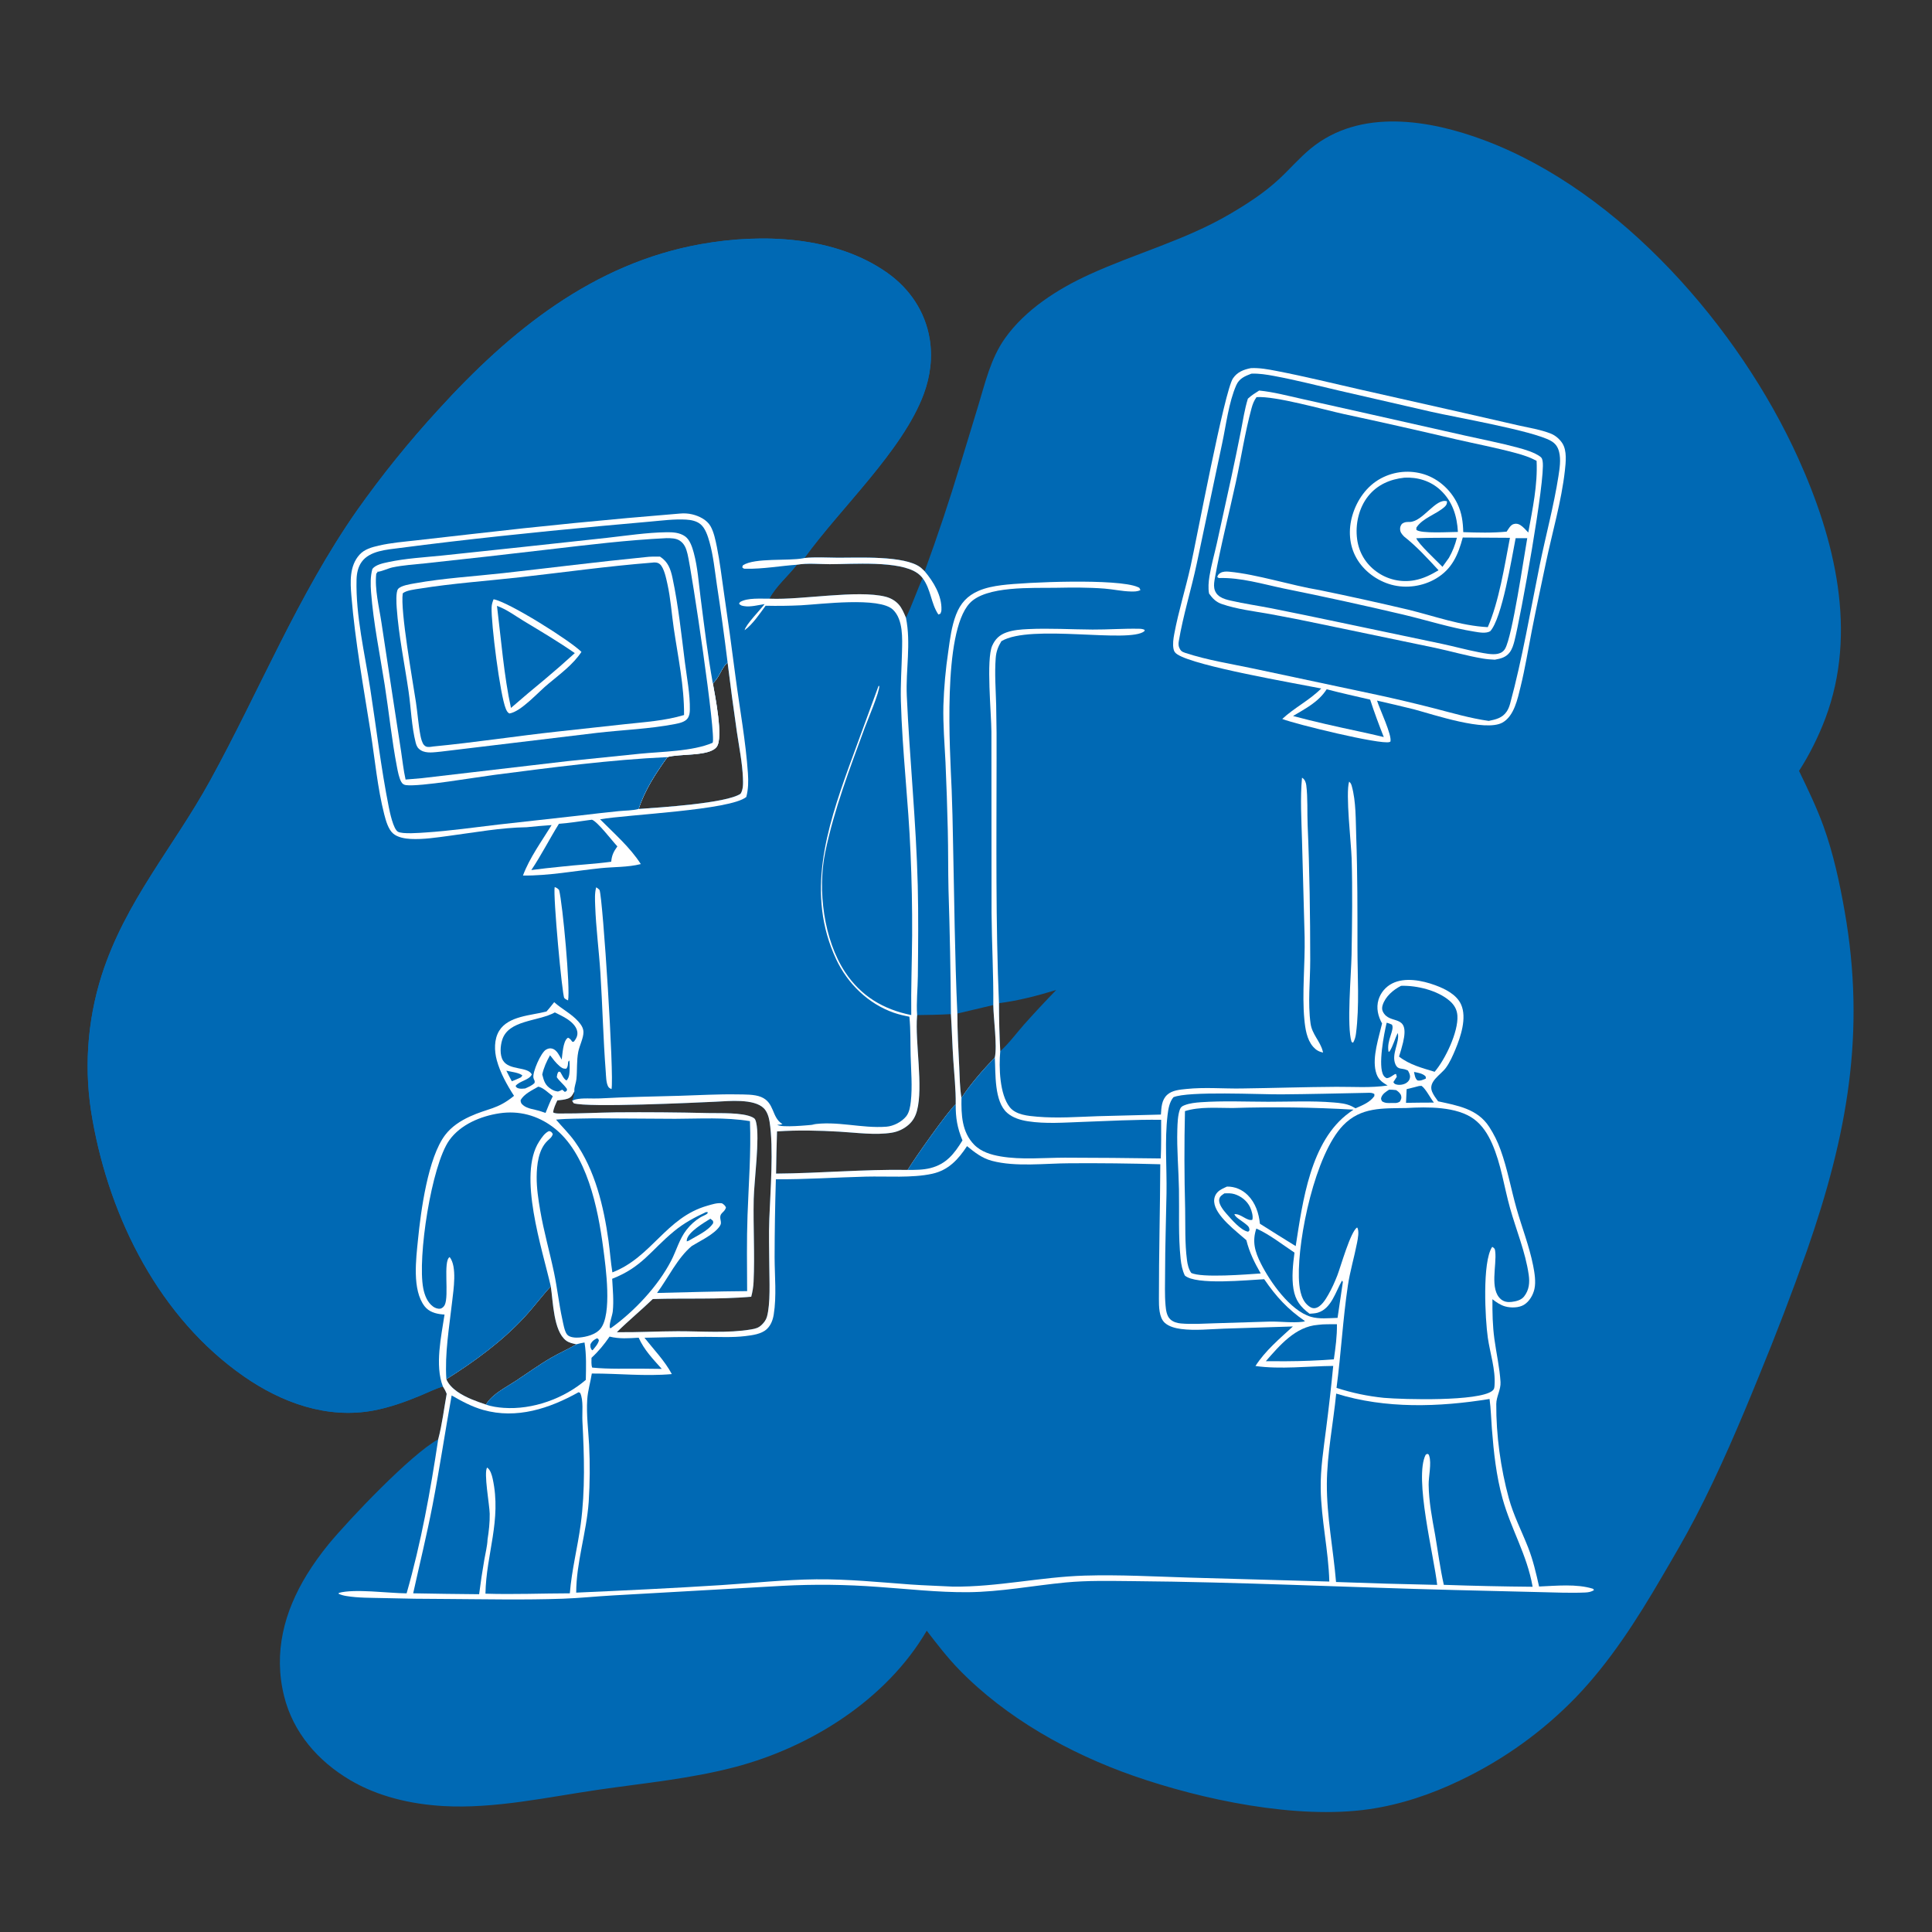
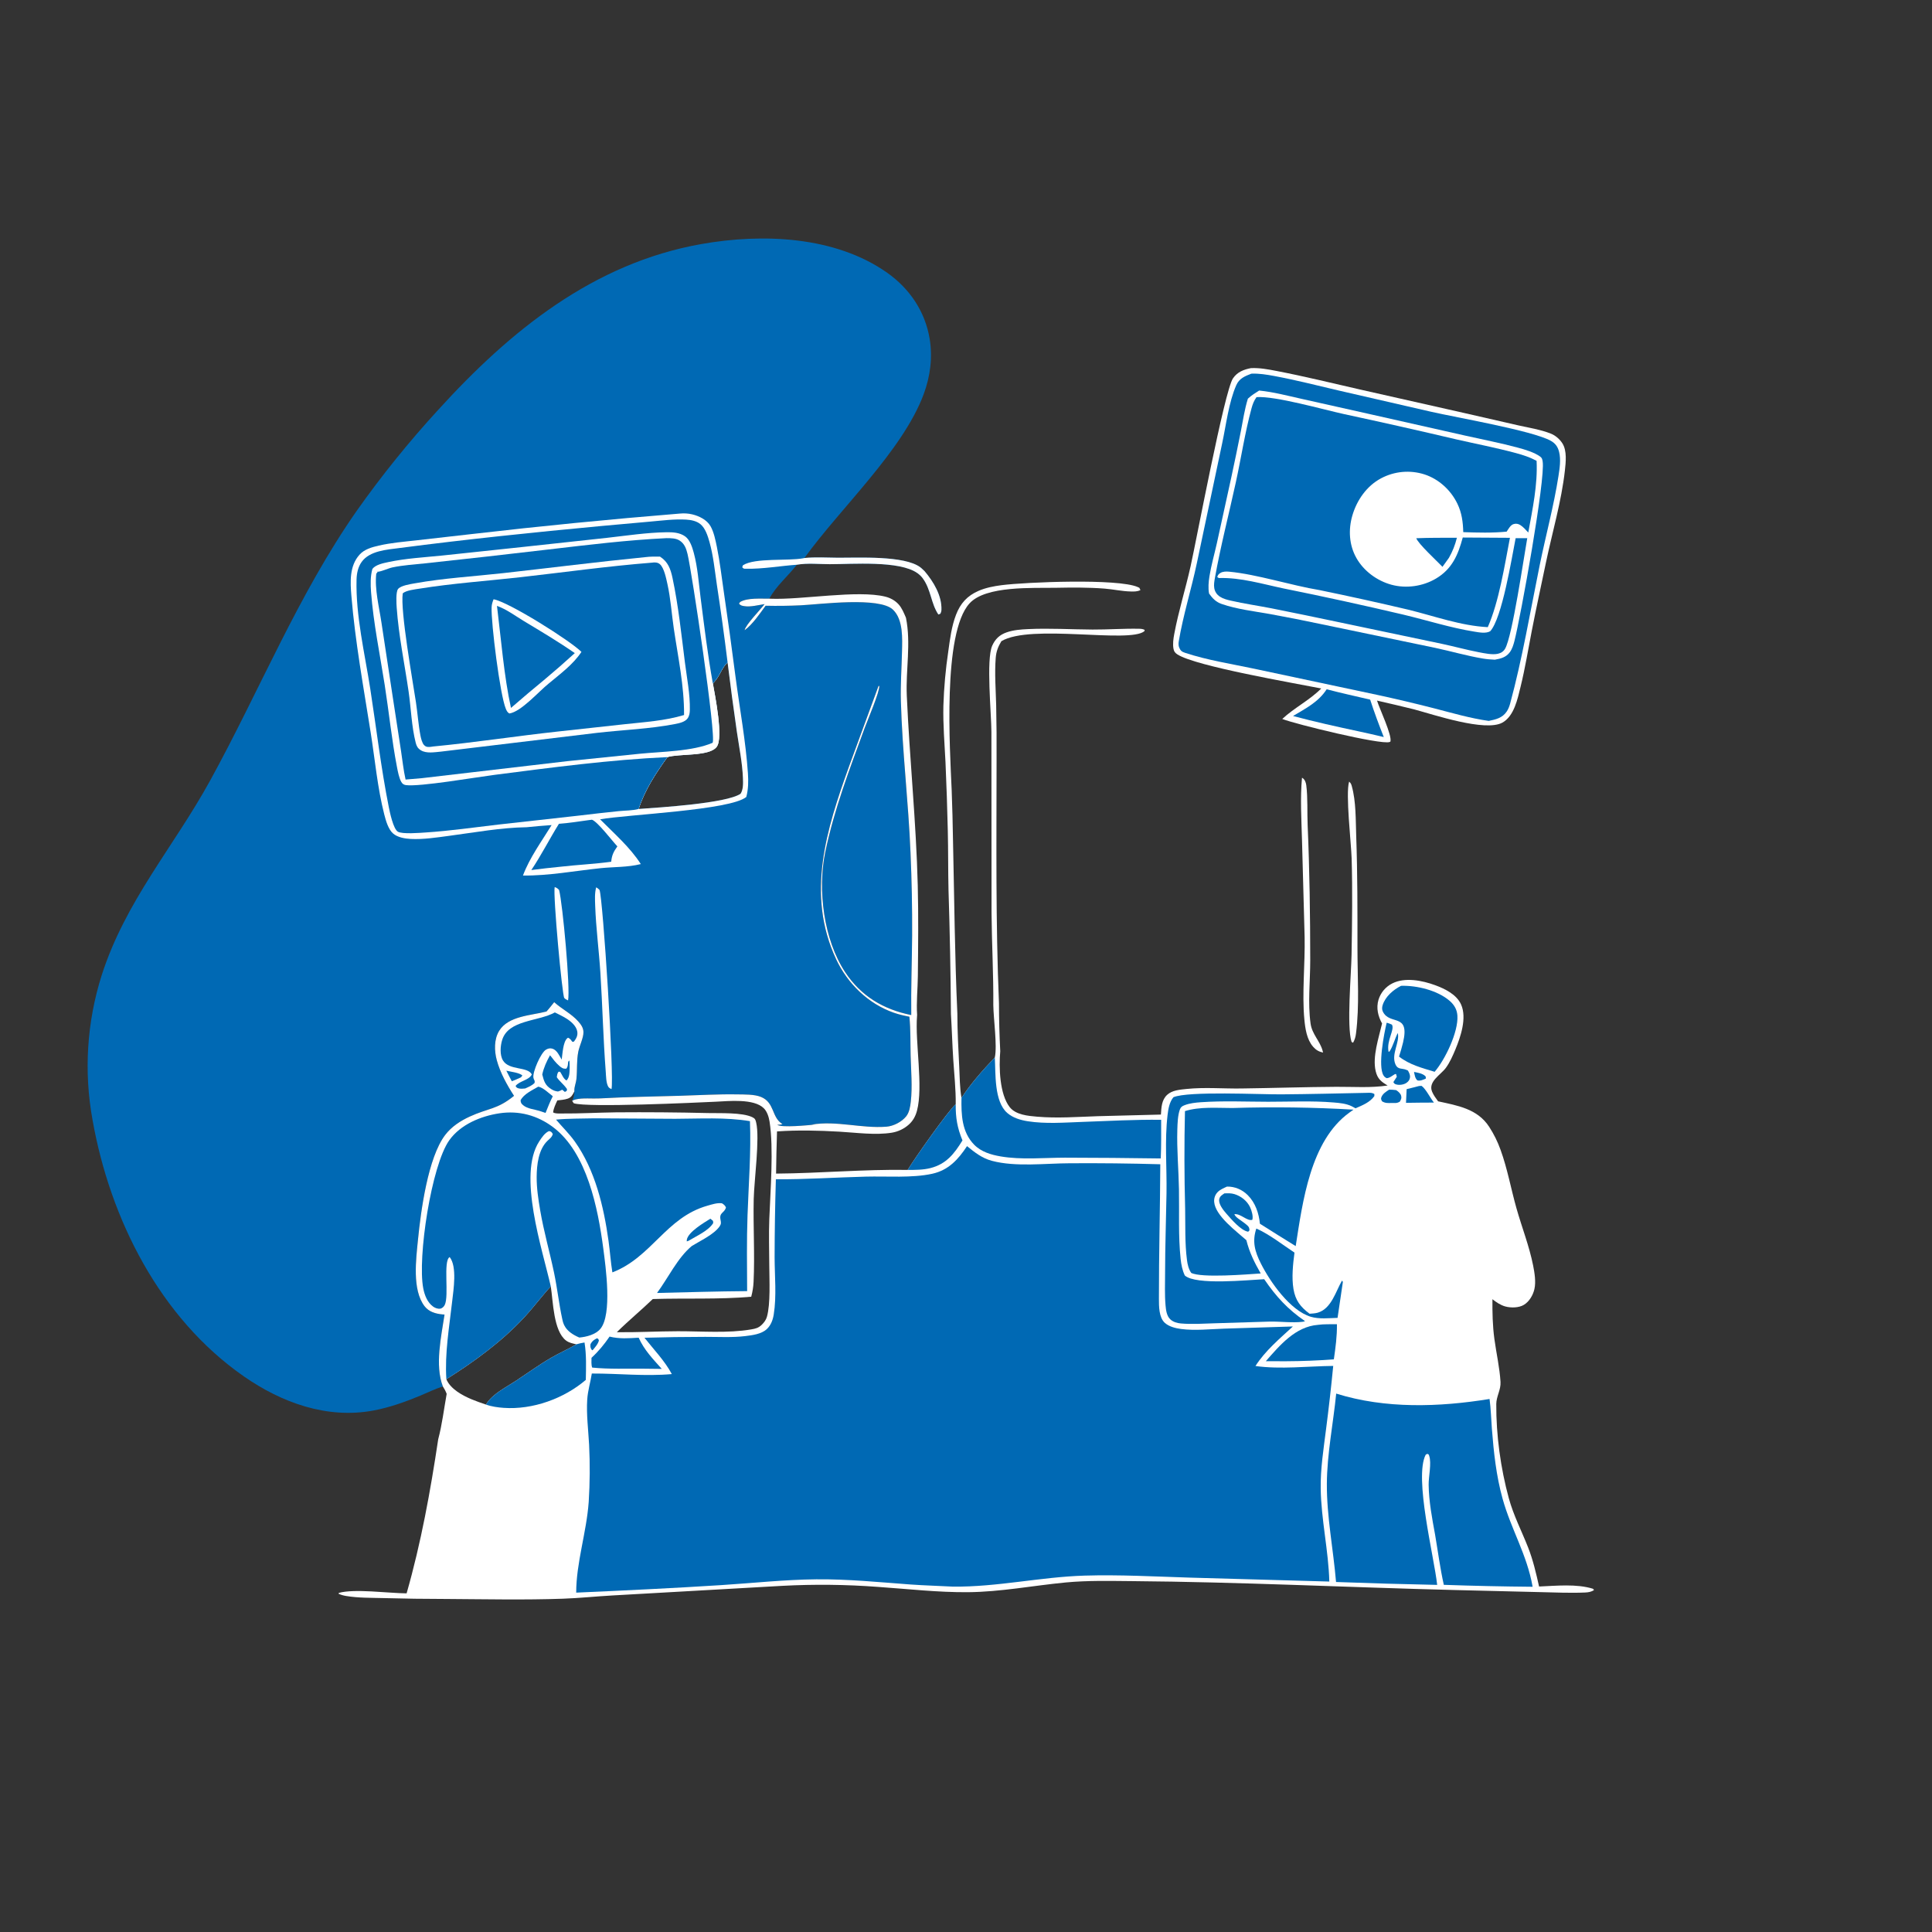
<svg xmlns="http://www.w3.org/2000/svg" width="1024" height="1024">
  <rect width="100%" height="100%" fill="#333333" stroke="none" />
-   <path fill="#0069B4" d="M490.089 302.777Q500.41 274.623 509.07 245.914L518.437 215.162C522.224 202.767 525.062 189.989 532.706 179.243C543.507 164.059 560.566 153.188 577.265 145.542C601.861 134.28 628.077 127.328 651.568 113.605C660.842 108.187 669.891 102.351 677.803 95.037C683.58 89.697 688.766 83.58 694.856 78.61C720.952 57.313 757.596 63.406 786.794 74.358C858.929 101.418 921.834 173.821 953.007 242.663C972.512 285.736 984.775 335.016 967.409 380.935C963.825 390.411 959.031 400.053 953.53 408.595C958.17 418.222 962.86 427.895 966.498 437.953C971.688 452.301 975.014 467.761 977.664 482.767C989.058 547.285 979.072 601.707 957.703 662.924Q945.863 696.324 932.38 729.096C921.954 754.758 911.231 779.961 898.454 804.558C892.881 815.285 886.714 825.712 880.618 836.148C867.552 858.515 853.382 880.72 835.362 899.484Q832.052 902.904 828.593 906.173Q825.134 909.442 821.532 912.553Q817.931 915.664 814.193 918.61Q810.456 921.557 806.591 924.334Q802.725 927.11 798.74 929.712Q794.754 932.313 790.656 934.733Q786.559 937.154 782.357 939.389Q778.155 941.623 773.857 943.668C758.74 950.961 742.401 956.478 725.75 958.895C687.248 964.485 636.986 953.898 600.619 941.165C566.947 929.374 533.263 910.61 508.26 884.835C502.053 878.437 496.624 871.359 491.185 864.313C469.87 900.785 429.696 926.045 389.525 936.581C365.737 942.82 341.517 945.065 317.276 948.581C290.415 952.476 262.132 958.812 234.879 957.241C217.826 956.257 200.321 952.225 185.514 943.457C168.541 933.407 155.373 918.325 150.569 898.945C144.861 875.92 150.549 854.258 162.737 834.426Q167.919 826.091 174.131 818.493C185.04 805.292 217.841 770.726 232.254 762.86C234.326 755.088 235.317 746.71 236.748 738.776C236.186 737.303 235.586 736.159 234.727 734.836C230.689 736.105 226.772 738.054 222.857 739.68C214.806 743.025 206.446 746.019 197.857 747.616C173.284 752.183 149.298 743.454 129.251 729.512C84.728 698.549 58.355 646.08 49.056 593.652Q48.618 591.264 48.254 588.864Q47.889 586.464 47.597 584.054Q47.306 581.643 47.088 579.226Q46.871 576.808 46.727 574.384Q46.584 571.961 46.514 569.534Q46.444 567.107 46.449 564.68Q46.453 562.252 46.532 559.826Q46.611 557.399 46.764 554.976Q46.916 552.553 47.143 550.136Q47.37 547.719 47.67 545.31Q47.97 542.901 48.344 540.503Q48.718 538.104 49.165 535.718Q49.612 533.331 50.131 530.96Q50.651 528.588 51.242 526.234Q51.834 523.88 52.498 521.544Q53.161 519.209 53.895 516.895C66.508 477.589 91.917 449.094 111.318 413.819C137.476 366.259 157.936 315.279 189.148 270.634Q199.056 256.621 209.835 243.266Q220.614 229.911 232.22 217.268C270.344 175.343 314.48 139.504 371.723 129.355C404.067 123.621 442.684 125.077 470.302 144.616C482.153 153 490.318 165.096 492.723 179.5C494.377 189.407 493.084 199.419 489.615 208.811C478.525 238.835 445.286 269.41 426.378 295.754C432.294 295.165 438.304 295.568 444.241 295.605C454.687 295.671 479.495 294.306 487.868 300.74C488.365 301.121 488.807 301.55 489.26 301.98C489.434 302.145 489.612 302.305 489.785 302.471C489.888 302.571 489.987 302.675 490.089 302.777ZM486.094 538.019C486.081 538.166 486.065 538.312 486.053 538.46C484.931 552.435 489.458 575.915 486.005 588.759C485.232 591.633 483.899 594.078 481.666 596.072Q480.721 596.91 479.667 597.607Q478.614 598.304 477.474 598.846Q476.333 599.389 475.128 599.766Q473.922 600.144 472.676 600.349C463.978 601.767 453.673 600.304 444.902 599.808C433.716 599.175 423.034 598.902 411.837 599.675Q411.474 610.853 411.332 622.036C434.55 621.867 457.897 619.695 481.092 620.08C484.289 614.604 502.731 588.491 506.545 585.267C506.65 577.46 505.762 569.547 505.256 561.757C504.731 553.675 504.51 545.584 504.016 537.501C498.039 537.854 492.079 537.95 486.094 538.019ZM526.472 532.698L507.417 537.199C507.434 546.6 507.939 555.977 508.409 565.363C508.681 570.812 508.667 576.531 509.602 581.903C514.583 574.293 521.015 567.069 527.278 560.477C528.627 554.271 526.558 539.947 526.472 532.698ZM295.394 583.239C294.454 585.331 293.429 587.296 293.16 589.599C294.367 590.326 296.232 590.162 297.649 590.174C307.252 590.254 316.902 589.684 326.51 589.558Q350.898 589.357 375.28 589.944C381.431 590.106 393.422 589.502 398.833 592.175C400.256 592.878 400.426 593.501 400.784 594.977C402.781 603.204 399.705 625.818 399.486 635.49C399.154 650.116 400.104 664.876 399.407 679.472C399.278 682.175 398.86 684.681 398.163 687.3C380.84 688.805 363.368 687.969 345.997 688.517C339.776 694.509 333.05 700.034 326.935 706.094C337.702 706.225 348.473 705.605 359.245 705.581C371.801 705.553 385.849 706.732 398.209 704.602C400.491 704.208 401.999 703.832 403.71 702.198C404.919 701.045 406.011 699.597 406.474 697.968C408.449 691.009 407.768 678.434 407.737 670.918C407.704 662.669 407.428 654.405 407.744 646.16C408.305 631.508 410.125 608.526 407.884 594.488C407.5 592.081 406.622 589.18 404.844 587.408C399.583 582.167 386.303 583.604 379.409 583.927C368.802 584.424 311.4 587.121 304.119 584.757C303.838 584.35 303.47 583.907 303.263 583.461C304.003 581.662 304.405 580.359 304.45 578.407C303.498 580.269 302.91 581.651 300.802 582.344C299.091 582.908 297.176 583.035 295.394 583.239ZM385.628 351.045C382.459 354.036 381.492 358.417 378.414 361.585C378.215 361.79 378.022 362.002 377.826 362.21C378.959 368.692 383.518 391.067 379.85 395.862C375.859 401.08 359.994 399.328 353.718 401.285C347.53 409.975 341.818 418.54 338.492 428.771C349.4 427.983 384.888 425.837 392.52 420.722C394.02 418.41 393.882 415.012 393.773 412.323C393.44 404.119 391.703 395.747 390.522 387.626Q387.883 369.361 385.628 351.045ZM236.584 731.003C238.716 736.189 245.024 739.584 249.951 741.657C252.442 742.705 254.996 743.578 257.558 744.434C258.736 742.499 260.135 741.02 261.869 739.558C265.453 736.538 269.807 734.261 273.718 731.678C279.817 727.649 285.787 723.299 292.115 719.638C296.501 717.101 301.146 715.077 305.514 712.507C303.585 712.079 301.606 711.73 300.001 710.503C293.309 705.383 293.188 689.836 291.93 681.832C287.051 687.113 282.783 692.921 277.903 698.191C266.003 711.043 251.352 721.714 236.584 731.003ZM529.47 531.692Q529.493 544.437 530.151 557.165C534.763 553.023 538.605 547.757 542.702 543.099Q551.063 533.727 559.812 524.717C550.016 527.692 539.644 530.45 529.47 531.692ZM422.343 299.32C417.674 305.369 411.37 310.537 407.758 317.304C407.955 317.314 408.152 317.327 408.349 317.335C424.906 318.017 454.456 312.564 469.249 316.239C471.902 316.898 474.38 318.25 476.24 320.281C478.051 322.258 479.122 324.989 480.175 327.419C483.477 320.625 485.851 313.32 489.026 306.442C488.253 305.395 487.316 304.54 486.257 303.778C476.814 296.989 451.656 299.047 439.745 299.028C434.128 299.018 427.888 298.351 422.343 299.32Z" />
  <path fill="#0069B4" d="M234.727 734.836C230.689 736.105 226.772 738.054 222.857 739.68C214.806 743.025 206.446 746.019 197.857 747.616C173.284 752.183 149.298 743.454 129.251 729.512C84.728 698.549 58.355 646.08 49.056 593.652Q48.618 591.264 48.254 588.864Q47.889 586.464 47.597 584.054Q47.306 581.643 47.088 579.226Q46.871 576.808 46.727 574.384Q46.584 571.961 46.514 569.534Q46.444 567.107 46.449 564.68Q46.453 562.252 46.532 559.826Q46.611 557.399 46.764 554.976Q46.916 552.553 47.143 550.136Q47.37 547.719 47.67 545.31Q47.97 542.901 48.344 540.503Q48.718 538.104 49.165 535.718Q49.612 533.331 50.131 530.96Q50.651 528.588 51.242 526.234Q51.834 523.88 52.498 521.544Q53.161 519.209 53.895 516.895C66.508 477.589 91.917 449.094 111.318 413.819C137.476 366.259 157.936 315.279 189.148 270.634Q199.056 256.621 209.835 243.266Q220.614 229.911 232.22 217.268C270.344 175.343 314.48 139.504 371.723 129.355C404.067 123.621 442.684 125.077 470.302 144.616C482.153 153 490.318 165.096 492.723 179.5C494.377 189.407 493.084 199.419 489.615 208.811C478.525 238.835 445.286 269.41 426.378 295.754C432.294 295.165 438.304 295.568 444.241 295.605C454.687 295.671 479.495 294.306 487.868 300.74C488.365 301.121 488.807 301.55 489.26 301.98C489.434 302.145 489.612 302.305 489.785 302.471C489.888 302.571 489.987 302.675 490.089 302.777C494.765 308.311 499.269 315.738 498.979 323.266C498.95 324.004 498.74 324.6 498.435 325.261L497.364 325.713C493.38 319.808 493.497 312.478 489.026 306.442C488.253 305.395 487.316 304.54 486.257 303.778C476.814 296.989 451.656 299.047 439.745 299.028C434.128 299.018 427.888 298.351 422.343 299.32C417.674 305.369 411.37 310.537 407.758 317.304C403.215 317.392 396.244 316.744 392.315 319.052L391.673 319.914C392.463 320.943 393.248 321.061 394.482 321.266C397.741 321.807 401.992 320.691 405.263 320.177C403.12 323.071 395.188 331.12 394.664 334.025C399.021 330.808 402.574 325.412 405.795 321.052Q415.141 321.267 424.478 320.82C434.784 320.297 466.143 316.188 473.331 323.178C478.799 328.494 478.236 338.454 478.077 345.516C477.881 354.171 477.25 362.813 477.485 371.475C478.212 398.294 481.503 425.081 482.592 451.904Q483.563 473.883 483.449 495.883C483.346 509.932 482.799 523.95 482.985 538.005C468.251 535.026 456.368 527.999 447.963 515.296C436.565 498.069 433.243 471.606 437.4 451.629C442.132 428.894 450.334 407.539 458.316 385.777C459.657 382.12 466.325 366.57 466.037 363.493L465.607 363.648L450.042 406.128C438.035 439.49 427.11 474.04 443.164 508.391C449.197 521.3 460.153 531.999 473.702 536.757C476.422 537.712 479.173 538.327 481.999 538.873C482.684 545.709 482.485 552.651 482.661 559.516C482.867 567.525 483.649 575.959 482.742 583.916C482.452 586.466 481.972 589.59 480.32 591.656C477.95 594.62 473.588 596.883 469.815 597.173C456.52 598.194 443.401 593.841 430.194 596.066L432.063 596.032C428.568 596.368 414.321 597.835 411.936 596.165C412.24 596.148 412.543 596.135 412.846 596.113C414.097 596.026 413.601 596.106 414.74 595.782C414.619 595.706 414.496 595.631 414.375 595.553C408.925 591.993 410.582 584.394 403.405 581.424C399.834 579.947 394.633 580.121 390.801 580.05C380.648 579.862 370.403 580.506 360.25 580.794C346.113 581.195 332.054 581.394 317.925 582.185C314.018 582.403 308.812 581.803 305.107 582.72C304.407 582.893 303.88 583.104 303.263 583.461C304.003 581.662 304.405 580.359 304.45 578.407C304.436 578.233 304.408 578.06 304.408 577.885C304.4 575.912 305.318 573.91 305.519 571.909C306.009 567.038 305.544 562.301 306.502 557.426C307.13 554.23 309.318 550.053 309.242 546.983C309.186 544.723 307.922 542.983 306.464 541.349C302.765 537.205 297.77 534.839 293.735 531.172C292.391 532.82 291.091 534.555 289.649 536.115C281.514 538.248 269.463 538.43 264.583 546.335C261.795 550.852 261.966 556.993 263.311 561.945C265.102 568.542 268.742 575.123 272.449 580.815C263.512 588.133 258.742 587.315 248.994 591.798C244.013 594.089 239.312 597.145 235.954 601.555C226.816 613.554 223.054 641.838 221.545 657.034C220.531 667.244 218.333 683.673 225.054 692.362C227.339 695.316 230.916 696.323 234.487 696.659Q235.047 696.71 235.609 696.746C233.877 708.304 230.417 723.634 234.727 734.836ZM377.826 362.21C378.959 368.692 383.518 391.067 379.85 395.862C375.859 401.08 359.994 399.328 353.718 401.285C347.53 409.975 341.818 418.54 338.492 428.771C349.4 427.983 384.888 425.837 392.52 420.722C394.02 418.41 393.882 415.012 393.773 412.323C393.44 404.119 391.703 395.747 390.522 387.626Q387.883 369.361 385.628 351.045C382.459 354.036 381.492 358.417 378.414 361.585C378.215 361.79 378.022 362.002 377.826 362.21Z" />
  <path fill="white" d="M426.378 295.754C432.294 295.165 438.304 295.568 444.241 295.605C454.687 295.671 479.495 294.306 487.868 300.74C488.365 301.121 488.807 301.55 489.26 301.98C489.434 302.145 489.612 302.305 489.785 302.471C489.888 302.571 489.987 302.675 490.089 302.777C494.765 308.311 499.269 315.738 498.979 323.266C498.95 324.004 498.74 324.6 498.435 325.261L497.364 325.713C493.38 319.808 493.497 312.478 489.026 306.442C488.253 305.395 487.316 304.54 486.257 303.778C476.814 296.989 451.656 299.047 439.745 299.028C434.128 299.018 427.888 298.351 422.343 299.32C413.531 299.944 404.228 301.632 395.424 301.447C394.25 301.423 394.228 301.547 393.389 300.649L393.774 299.603C400.145 295.519 417.69 297.436 425.676 295.897C425.911 295.852 426.144 295.801 426.378 295.754Z" />
  <path fill="white" d="M360.202 272.211C362.464 271.993 364.673 272.089 366.893 272.62C370.58 273.503 374.716 275.534 376.64 278.973C378.38 282.082 379.254 286.393 379.959 289.863C381.528 297.593 382.446 305.557 383.587 313.367Q386.942 336.155 389.879 359.001C392.089 375.82 395.28 392.978 396.416 409.875C396.7 414.086 396.641 418.306 395.554 422.405C387.081 429.466 332.592 431.675 318.062 434.251C325.451 441.71 333.965 449.104 339.64 457.976C332.623 459.732 325.493 459.413 318.346 460.152C304.894 461.543 290.685 464.229 277.181 464.049C280.643 454.717 287.159 445.777 292.37 437.308Q285.738 437.765 279.125 438.45C265.498 438.645 251.645 441.22 238.136 443C231.417 443.886 224.468 444.997 217.675 444.657C214.649 444.505 210.773 443.857 208.392 441.814C205.78 439.574 204.493 434.899 203.654 431.622C200.102 417.747 198.731 402.572 196.49 388.393C192.687 364.329 188.254 340.106 186.241 315.812C185.623 308.364 185.17 299.991 190.543 294.01C193.191 291.062 197.08 290.031 200.816 289.169C207.293 287.675 214.034 287.145 220.631 286.396L249.843 283.081Q304.93 276.699 360.202 272.211ZM377.826 362.21C378.959 368.692 383.518 391.067 379.85 395.862C375.859 401.08 359.994 399.328 353.718 401.285C347.53 409.975 341.818 418.54 338.492 428.771C349.4 427.983 384.888 425.837 392.52 420.722C394.02 418.41 393.882 415.012 393.773 412.323C393.44 404.119 391.703 395.747 390.522 387.626Q387.883 369.361 385.628 351.045C382.459 354.036 381.492 358.417 378.414 361.585C378.215 361.79 378.022 362.002 377.826 362.21Z" />
  <path fill="white" d="M338.492 428.771C335.318 429.634 331.31 429.576 327.973 429.917Q317.381 431.005 306.811 432.286L264.038 437.051C251.275 438.549 238.515 440.377 225.688 441.225C222.679 441.424 213.214 442.223 210.866 440.808C208.461 439.359 206.627 430.578 206.074 427.806C201.947 407.096 199.496 386.077 196.267 365.218C193.355 346.416 188.483 326.312 188.979 307.196C189.063 303.924 189.743 300.531 191.69 297.823C195.968 291.872 205.138 291.324 211.818 290.452C247.194 285.836 282.942 282.143 318.463 278.816L344.754 276.448C350.945 275.901 357.428 275.043 363.64 275.401C366.306 275.555 369.196 276.112 371.306 277.868C373.85 279.986 375.15 284.104 376.027 287.216C378.107 294.591 378.852 302.54 379.98 310.116Q383.103 330.539 385.628 351.045C382.459 354.036 381.492 358.417 378.414 361.585C378.215 361.79 378.022 362.002 377.826 362.21C378.959 368.692 383.518 391.067 379.85 395.862C375.859 401.08 359.994 399.328 353.718 401.285C347.53 409.975 341.818 418.54 338.492 428.771Z" />
  <path fill="#0069B4" d="M338.492 428.771C335.318 429.634 331.31 429.576 327.973 429.917Q317.381 431.005 306.811 432.286L264.038 437.051C251.275 438.549 238.515 440.377 225.688 441.225C222.679 441.424 213.214 442.223 210.866 440.808C208.461 439.359 206.627 430.578 206.074 427.806C201.947 407.096 199.496 386.077 196.267 365.218C193.355 346.416 188.483 326.312 188.979 307.196C189.063 303.924 189.743 300.531 191.69 297.823C195.968 291.872 205.138 291.324 211.818 290.452C247.194 285.836 282.942 282.143 318.463 278.816L344.754 276.448C350.945 275.901 357.428 275.043 363.64 275.401C366.306 275.555 369.196 276.112 371.306 277.868C373.85 279.986 375.15 284.104 376.027 287.216C378.107 294.591 378.852 302.54 379.98 310.116Q383.103 330.539 385.628 351.045C382.459 354.036 381.492 358.417 378.414 361.585C378.215 361.79 378.022 362.002 377.826 362.21C375.086 347.202 373.303 332.059 371.349 316.935C370.331 309.058 369.79 300.665 367.717 293.008C366.926 290.087 365.681 286.104 363.137 284.299C360.23 282.236 356.63 282.043 353.199 282.099C342.696 282.27 332.119 283.894 321.69 285.067L276.373 289.98L234.203 294.463C224.757 295.418 215.062 295.941 205.773 297.924C203.093 298.496 199.097 299.28 197.375 301.542C196.277 305.427 196.359 309.886 196.669 313.887C197.944 330.341 201.348 346.702 203.896 362.991C206.156 377.442 207.633 392.192 210.4 406.532C210.867 408.949 211.492 412.319 212.704 414.455C213.283 415.477 214.043 415.98 215.203 416.132C222.452 417.081 252.208 411.967 262.164 410.686C292.405 406.794 323.234 402.688 353.718 401.285C347.53 409.975 341.818 418.54 338.492 428.771Z" />
  <path fill="#0069B4" d="M353.282 285.228C355.563 285.242 358.221 285.226 360.211 286.501C362.828 288.179 363.714 290.776 364.414 293.657C366.689 303.028 379.74 390.346 377.702 393.693C367.033 398.283 350.77 398.333 339.017 399.51L300.746 403.428L223.617 412.445Q219.285 412.758 214.963 413.181C213.845 408.203 213.31 402.947 212.534 397.898L208.132 369.217L202.187 330.058C200.985 321.905 198.458 312.12 199.436 303.983L200.15 303.304L199.728 303.059C201.779 303.161 205.663 301.234 207.975 300.743C213.604 299.548 219.534 299.205 225.252 298.589Q258.064 295.076 290.838 291.217C311.599 288.799 332.394 286.231 353.282 285.228Z" />
  <path fill="white" d="M342.021 295.295C344.64 294.957 347.197 294.992 349.828 295.03C354.109 297.797 355.436 301.587 356.461 306.408C359.565 321.017 361.143 336.297 363.022 351.116C364.05 359.226 365.8 368.036 365.634 376.171C365.6 377.86 365.429 379.419 364.403 380.81C362.999 382.714 359.884 383.344 357.714 383.765C344.338 386.358 330.005 386.861 316.422 388.429L233.597 398.388C230.314 398.668 226.003 399.497 223.042 397.647C221.435 396.643 220.789 395.485 220.331 393.671C218.116 384.893 217.861 375.418 216.556 366.448C214.421 351.762 211.311 336.912 210.262 322.11C210.115 320.046 209.725 313.748 210.98 312.181C212.465 310.327 217.526 309.593 219.845 309.176C235.293 306.401 251.195 305.499 266.788 303.759C291.877 300.96 316.895 297.783 342.021 295.295Z" />
  <path fill="#0069B4" d="M345.509 298.224C347.013 297.993 348.566 298.001 349.779 299.055C352.001 300.987 353.126 306.756 353.759 309.601C355.464 317.257 355.972 325.251 357.113 333.017C359.335 348.133 362.69 363.66 362.563 378.978C352.422 382.043 341.66 382.703 331.172 383.841L295.757 387.716C273.654 390.117 251.651 393.544 229.525 395.661C229.011 395.741 228.232 395.875 227.733 395.894C226.453 395.941 225.726 395.885 224.807 394.958C223.739 393.881 223.126 391.334 222.851 389.904C221.73 384.084 221.34 378.044 220.453 372.171C218.77 361.023 212.088 323.646 213.469 314.485C215.287 312.879 219.957 312.383 222.362 311.996C240.012 309.161 257.982 307.938 275.745 305.942C299.017 303.327 322.149 300.067 345.509 298.224Z" />
  <path fill="white" d="M261.603 317.628C269.555 319.002 302.153 339.508 308.18 345.511C303.777 352.196 296.938 357.176 290.867 362.25C285.61 366.417 276.203 377.291 269.938 378.163C268.929 377.533 268.558 376.767 268.108 375.705C265.013 368.387 260.229 330.082 260.563 321.862C260.625 320.349 261.037 319.02 261.603 317.628Z" />
  <path fill="#0069B4" d="M263.412 321.137C268.408 322.888 273.078 326.412 277.607 329.145C286.743 334.658 295.891 340.071 304.655 346.167Q296.891 353.258 288.825 360.005Q279.722 367.487 270.827 375.214C267.206 358.962 265.491 337.985 263.412 321.137Z" />
  <path fill="#0069B4" d="M311.894 434.7L313.738 434.471C316.686 435.429 324.472 445.676 327.218 448.601C325.229 451.355 324.259 453.319 323.955 456.737C315.18 457.939 306.267 458.344 297.459 459.344Q289.524 460.119 281.616 461.14C286.916 453.269 291.214 444.699 296.241 436.633C301.478 436.256 306.694 435.415 311.894 434.7Z" />
  <path fill="white" d="M315.994 470.279C316.721 470.685 317.168 471.122 317.764 471.694C319.584 476.434 325.606 570.772 324.107 577.278C323.455 576.942 322.779 576.629 322.387 575.966C321.223 573.997 321.227 570.22 321.053 567.97C319.716 550.663 319.337 533.162 318.237 515.818C317.482 503.902 315.88 491.946 315.459 480.028C315.345 476.809 315.138 473.407 315.994 470.279Z" />
  <path fill="white" d="M293.989 470.163C295.07 470.542 295.552 470.871 296.331 471.709C298.235 479.06 302.362 524.136 301.08 530.236C300.432 529.909 299.542 529.54 299.08 528.957C297.954 527.534 293.073 474.694 293.989 470.163Z" />
  <path fill="white" d="M504.016 537.501Q503.778 504.52 502.725 471.554C502.486 461.129 502.607 450.698 502.355 440.271Q501.936 422.166 501.136 404.074C500.641 394.094 499.783 384.042 500.016 374.047Q500.477 359.545 502.614 345.193C503.514 338.71 504.351 331.975 506.712 325.833C509.038 319.782 512.684 315.75 518.655 313.162C522.485 311.502 526.742 310.687 530.861 310.157C543.751 308.5 592.508 306.519 603.006 311.14C603.314 311.276 603.616 311.428 603.921 311.572L603.827 311.459L604.466 312.737C602.887 313.584 601.044 313.539 599.284 313.498C594.634 313.392 589.987 312.317 585.331 311.963C576.824 311.316 568.278 311.37 559.754 311.536C547.466 311.775 522.495 310.323 513.86 319.819C499.47 335.645 503.496 397.3 504.406 418.748Q504.911 432.27 505.116 445.799C505.803 476.274 506.034 506.738 507.417 537.199C507.434 546.6 507.939 555.977 508.409 565.363C508.681 570.812 508.667 576.531 509.602 581.903C514.583 574.293 521.015 567.069 527.278 560.477C528.627 554.271 526.558 539.947 526.472 532.698C526.604 516.446 525.672 500.196 525.542 483.944L525.47 387.913C525.435 378.178 522.608 349.522 525.901 342.213C527.518 338.625 529.819 336.469 533.524 335.169C537.145 333.899 541.102 333.615 544.907 333.435C556.234 332.9 567.728 333.618 579.072 333.68C587.239 333.725 595.512 333.097 603.632 333.254C604.796 333.277 605.612 333.34 606.688 333.844L606.574 334.522C598.664 341.19 546.28 330.5 530.746 339.85C528.994 342.781 528.018 345.267 527.75 348.717C527.11 356.973 527.775 365.372 527.988 373.636Q528.302 388.434 528.204 403.235C528.178 445.965 527.686 488.994 529.47 531.692Q529.493 544.437 530.151 557.165C529.396 565.6 529.778 579.973 535.178 586.815C538.416 590.919 544.915 591.46 549.783 591.874C560.4 592.777 571.119 591.969 581.747 591.606L615.311 590.746C615.55 586.982 615.663 582.983 618.652 580.248C621.289 577.834 625.377 577.54 628.788 577.184C638.433 576.178 648.08 577.045 657.747 576.92C674.581 576.702 691.419 576.137 708.254 576.034C717.419 575.978 726.346 576.698 735.475 575.342C732.012 573.289 730.116 571.813 729.141 567.732C727.318 560.099 730.781 550.017 732.524 542.478C730.365 538.56 729.331 534.286 730.638 529.865Q730.851 529.168 731.134 528.497Q731.417 527.826 731.766 527.187Q732.115 526.547 732.527 525.947Q732.939 525.346 733.41 524.79Q733.88 524.234 734.405 523.729Q734.93 523.224 735.503 522.774Q736.076 522.325 736.691 521.935Q737.307 521.546 737.959 521.221C744.665 517.842 753.827 519.673 760.582 522.144C765.834 524.065 772.063 527.078 774.436 532.475C777.547 539.553 774.179 549.516 771.385 556.244C770.043 559.475 768.436 563.116 766.365 565.952C763.635 569.69 756.791 573.236 759.042 578.63C759.785 580.408 761.082 582.178 762.231 583.724C772.468 585.955 783.107 587.68 789.28 597.221Q791.152 600.097 792.674 603.172Q794.196 606.248 795.346 609.481C798.994 619.555 800.867 630.215 803.785 640.509C806.648 650.608 810.552 660.477 812.597 670.788C813.356 674.614 814.14 679.39 813.273 683.228C812.549 686.434 810.568 689.851 807.703 691.59C805.002 693.228 800.75 693.264 797.777 692.432C795.311 691.741 793.014 690.186 791.019 688.613C790.971 695.704 791.097 702.611 792.051 709.658C793.076 717.232 794.852 724.848 795.304 732.477C795.549 736.601 793.08 740.14 793.055 744.159C792.952 760.618 795.371 778.256 799.711 794.122C802.192 803.191 806.488 811.429 809.909 820.133C812.55 826.854 814.169 833.86 815.744 840.887C824.781 840.519 835.595 839.346 844.33 842.086L844.864 842.745C843.466 843.746 841.836 843.984 840.15 844.06C832.121 844.42 823.848 844.004 815.803 843.842L771.309 842.755C714.17 841.33 657.017 838.476 599.864 838.026C588.192 837.934 576.467 837.632 564.832 838.741C547.625 840.382 530.292 843.759 513.001 843.896C497.049 844.023 481.213 842.178 465.323 841.087Q440.01 839.183 414.66 840.525L324.75 845.618C315.941 846.097 307.145 847.045 298.33 847.352C277.82 848.065 257.267 847.613 236.749 847.488Q219.858 847.481 202.973 847.011C196.578 846.846 189.952 846.966 183.631 845.935C182.161 845.695 180.856 845.359 179.491 844.757L179.572 844.276C187.893 841.938 205.867 844.445 215.512 844.508C223.184 817.674 228.121 790.436 232.254 762.86C234.326 755.088 235.317 746.71 236.748 738.776C236.186 737.303 235.586 736.159 234.727 734.836C230.417 723.634 233.877 708.304 235.609 696.746Q235.047 696.71 234.487 696.659C230.916 696.323 227.339 695.316 225.054 692.362C218.333 683.673 220.531 667.244 221.545 657.034C223.054 641.838 226.816 613.554 235.954 601.555C239.312 597.145 244.013 594.089 248.994 591.798C258.742 587.315 263.512 588.133 272.449 580.815C268.742 575.123 265.102 568.542 263.311 561.945C261.966 556.993 261.795 550.852 264.583 546.335C269.463 538.43 281.514 538.248 289.649 536.115C291.091 534.555 292.391 532.82 293.735 531.172C297.77 534.839 302.765 537.205 306.464 541.349C307.922 542.983 309.186 544.723 309.242 546.983C309.318 550.053 307.13 554.23 306.502 557.426C305.544 562.301 306.009 567.038 305.519 571.909C305.318 573.91 304.4 575.912 304.408 577.885C304.408 578.06 304.436 578.233 304.45 578.407C303.498 580.269 302.91 581.651 300.802 582.344C299.091 582.908 297.176 583.035 295.394 583.239C294.454 585.331 293.429 587.296 293.16 589.599C294.367 590.326 296.232 590.162 297.649 590.174C307.252 590.254 316.902 589.684 326.51 589.558Q350.898 589.357 375.28 589.944C381.431 590.106 393.422 589.502 398.833 592.175C400.256 592.878 400.426 593.501 400.784 594.977C402.781 603.204 399.705 625.818 399.486 635.49C399.154 650.116 400.104 664.876 399.407 679.472C399.278 682.175 398.86 684.681 398.163 687.3C380.84 688.805 363.368 687.969 345.997 688.517C339.776 694.509 333.05 700.034 326.935 706.094C337.702 706.225 348.473 705.605 359.245 705.581C371.801 705.553 385.849 706.732 398.209 704.602C400.491 704.208 401.999 703.832 403.71 702.198C404.919 701.045 406.011 699.597 406.474 697.968C408.449 691.009 407.768 678.434 407.737 670.918C407.704 662.669 407.428 654.405 407.744 646.16C408.305 631.508 410.125 608.526 407.884 594.488C407.5 592.081 406.622 589.18 404.844 587.408C399.583 582.167 386.303 583.604 379.409 583.927C368.802 584.424 311.4 587.121 304.119 584.757C303.838 584.35 303.47 583.907 303.263 583.461C303.88 583.104 304.407 582.893 305.107 582.72C308.812 581.803 314.018 582.403 317.925 582.185C332.054 581.394 346.113 581.195 360.25 580.794C370.403 580.506 380.648 579.862 390.801 580.05C394.633 580.121 399.834 579.947 403.405 581.424C410.582 584.394 408.925 591.993 414.375 595.553C414.496 595.631 414.619 595.706 414.74 595.782C413.601 596.106 414.097 596.026 412.846 596.113C412.543 596.135 412.24 596.148 411.936 596.165C414.321 597.835 428.568 596.368 432.063 596.032L430.194 596.066C443.401 593.841 456.52 598.194 469.815 597.173C473.588 596.883 477.95 594.62 480.32 591.656C481.972 589.59 482.452 586.466 482.742 583.916C483.649 575.959 482.867 567.525 482.661 559.516C482.485 552.651 482.684 545.709 481.999 538.873C479.173 538.327 476.422 537.712 473.702 536.757C460.153 531.999 449.197 521.3 443.164 508.391C427.11 474.04 438.035 439.49 450.042 406.128L465.607 363.648L466.037 363.493C466.325 366.57 459.657 382.12 458.316 385.777C450.334 407.539 442.132 428.894 437.4 451.629C433.243 471.606 436.565 498.069 447.963 515.296C456.368 527.999 468.251 535.026 482.985 538.005C482.799 523.95 483.346 509.932 483.449 495.883Q483.563 473.883 482.592 451.904C481.503 425.081 478.212 398.294 477.485 371.475C477.25 362.813 477.881 354.171 478.077 345.516C478.236 338.454 478.799 328.494 473.331 323.178C466.143 316.188 434.784 320.297 424.478 320.82Q415.141 321.267 405.795 321.052C402.574 325.412 399.021 330.808 394.664 334.025C395.188 331.12 403.12 323.071 405.263 320.177C401.992 320.691 397.741 321.807 394.482 321.266C393.248 321.061 392.463 320.943 391.673 319.914L392.315 319.052C396.244 316.744 403.215 317.392 407.758 317.304C407.955 317.314 408.152 317.327 408.349 317.335C424.906 318.017 454.456 312.564 469.249 316.239C471.902 316.898 474.38 318.25 476.24 320.281C478.051 322.258 479.122 324.989 480.175 327.419C482.947 341.11 480.01 354.96 480.624 368.769C482.113 402.307 485.591 435.672 486.425 469.25C486.823 485.268 486.643 501.356 486.479 517.376C486.41 524.113 485.621 531.339 486.094 538.019C486.081 538.166 486.065 538.312 486.053 538.46C484.931 552.435 489.458 575.915 486.005 588.759C485.232 591.633 483.899 594.078 481.666 596.072Q480.721 596.91 479.667 597.607Q478.614 598.304 477.474 598.846Q476.333 599.389 475.128 599.766Q473.922 600.144 472.676 600.349C463.978 601.767 453.673 600.304 444.902 599.808C433.716 599.175 423.034 598.902 411.837 599.675Q411.474 610.853 411.332 622.036C434.55 621.867 457.897 619.695 481.092 620.08C484.289 614.604 502.731 588.491 506.545 585.267C506.65 577.46 505.762 569.547 505.256 561.757C504.731 553.675 504.51 545.584 504.016 537.501ZM236.584 731.003C238.716 736.189 245.024 739.584 249.951 741.657C252.442 742.705 254.996 743.578 257.558 744.434C258.736 742.499 260.135 741.02 261.869 739.558C265.453 736.538 269.807 734.261 273.718 731.678C279.817 727.649 285.787 723.299 292.115 719.638C296.501 717.101 301.146 715.077 305.514 712.507C303.585 712.079 301.606 711.73 300.001 710.503C293.309 705.383 293.188 689.836 291.93 681.832C287.051 687.113 282.783 692.921 277.903 698.191C266.003 711.043 251.352 721.714 236.584 731.003Z" />
  <path fill="#0069B4" d="M527.278 560.477C527.755 568.851 526.832 583.772 533.864 589.885C536.854 592.486 540.881 593.683 544.73 594.286C554.139 595.758 564.032 594.98 573.516 594.639C587.468 594.138 601.47 593.353 615.43 593.514C615.425 600.337 615.537 607.19 615.221 614.006Q589.802 613.632 564.381 613.59C553.208 613.613 541.401 614.81 530.36 612.923C525.256 612.05 520.042 610.51 516.335 606.721C509.72 599.959 509.464 590.762 509.602 581.903C514.583 574.293 521.015 567.069 527.278 560.477Z" />
  <path fill="#0069B4" d="M506.545 585.267C506.482 592.464 507.38 597.79 510.126 604.442C505.817 611.477 501.558 616.99 493.134 619.113C489.211 620.102 485.11 620.09 481.092 620.08C484.289 614.604 502.731 588.491 506.545 585.267Z" />
  <path fill="#0069B4" d="M512.545 607.472C516.625 610.807 520.486 613.868 525.7 615.256C538.352 618.623 553.921 616.59 566.993 616.555Q590.991 616.391 614.98 617.083C614.881 640.849 614.217 664.645 614.253 688.406C614.259 692.325 614.237 698.267 617.337 701.104C619.572 703.15 623.081 704.009 626.001 704.392C633.339 705.356 641.379 704.456 648.777 704.208L685.256 703.057C678.257 709.517 670.575 715.926 665.42 724.011C678.673 725.877 693.234 724.097 706.634 723.966Q704.995 740.854 702.812 757.68C701.504 768.042 699.848 778.473 699.999 788.944C700.238 805.476 704.124 821.732 704.567 838.256L630.541 836.168C612.063 835.6 593.317 834.547 574.844 835.107C551.393 835.819 528.631 841.204 505.042 840.94C497.555 840.515 490.054 840.359 482.575 839.811C465.975 838.594 449.299 836.909 432.638 837.07C415.838 837.231 399.085 839.071 382.331 840.139C356.729 841.77 331.026 842.997 305.397 844.128C305.4 828.239 310.872 812.235 312.03 796.017Q312.985 780.912 312.241 765.795C311.821 757.941 310.75 749.693 311.242 741.851C311.544 737.036 312.944 732.707 313.673 727.996C327.881 727.947 341.865 729.561 356.081 728.296C352.445 721.416 346.41 715.159 341.581 709.036Q357.687 708.578 373.8 708.564C380.767 708.544 388.079 708.992 394.997 708.158C398.799 707.7 403.672 707.106 406.519 704.36C408.637 702.317 409.637 699.562 410.095 696.715C411.676 686.891 410.581 676.345 410.558 666.427Q410.598 645.728 411.224 625.038C427.154 625.138 443.067 624.041 458.984 623.636C469.976 623.357 483.405 624.446 494.033 622.135C502.732 620.242 507.891 614.528 512.545 607.472Z" />
-   <path fill="#0069B4" d="M745.497 587.271C756.473 586.638 772.143 586.358 781.338 593.23C785.665 596.464 788.634 601.164 790.792 606.043C795.615 616.953 797.156 628.922 800.357 640.332C803.629 651.998 808.522 663.597 810.243 675.616C810.844 679.816 810.503 683.709 807.782 687.177C806.243 689.138 803.509 689.76 801.144 690.043C799.129 690.285 797.126 689.985 795.534 688.638C789.365 683.419 793.39 670.486 792.497 663.346C792.292 661.704 792.276 661.849 790.959 660.829L791.43 660.483L792.041 661.036L790.855 660.934C785.545 668.845 787.177 699.276 788.569 708.995C789.756 717.283 792.741 725.907 792.134 734.313C792.042 735.589 791.987 736.362 790.889 737.209C783.56 742.86 744.014 741.791 733.453 740.88C724.83 740 716.625 738.274 708.382 735.603C710.787 717.574 711.719 699.362 714.404 681.358C715.536 673.772 717.787 666.327 719.246 658.795C719.664 656.635 720.558 652.404 719.321 650.589C715.863 652.524 710.537 671.591 708.801 676.024C707.43 679.526 705.88 683 704.003 686.263C702.547 688.794 700.125 692.864 696.969 693.339C695.367 693.58 693.999 692.625 692.885 691.596C689.202 688.191 688.555 681.823 688.423 677.047C687.837 655.864 697.153 611.804 711.797 596.543C721.299 586.639 732.834 587.515 745.497 587.271Z" />
-   <path fill="#0069B4" d="M236.584 731.003C235.679 717.184 238.123 703.442 239.661 689.749C240.34 683.702 242.365 671.323 238.336 666.278C234.726 668.206 238.153 686.862 235.707 691.667C235.217 692.629 234.331 693.484 233.226 693.634C232.02 693.798 230.555 693.239 229.582 692.54C226.516 690.337 225.035 686.459 224.341 682.89C221.171 666.568 228.68 617.624 238.119 604.372C244.092 595.987 254.826 591.562 264.708 590.073C275.076 588.512 284.876 591.167 293.235 597.486C311.169 611.042 316.946 640.501 319.736 661.597C321.054 671.565 324.559 696.623 318.22 704.308C315.719 707.341 310.835 708.603 307.031 708.924C305.113 709.086 301.878 708.965 300.537 707.295C299.178 705.602 298.493 701.321 298.025 699.186C296.245 691.082 295.378 682.778 293.676 674.651C291.361 663.6 288.225 652.723 286.322 641.585C285.313 635.678 284.399 629.698 284.446 623.693C284.494 617.38 285.394 609.25 290.163 604.668C291.443 603.438 292.536 602.777 292.992 601.035C292.259 599.926 292.305 599.855 291.044 599.482C288.775 600.375 287.042 603.046 285.754 605.035C274.251 622.795 287.433 661.992 291.93 681.832C287.051 687.113 282.783 692.921 277.903 698.191C266.003 711.043 251.352 721.714 236.584 731.003Z" />
+   <path fill="#0069B4" d="M236.584 731.003C235.679 717.184 238.123 703.442 239.661 689.749C240.34 683.702 242.365 671.323 238.336 666.278C234.726 668.206 238.153 686.862 235.707 691.667C235.217 692.629 234.331 693.484 233.226 693.634C232.02 693.798 230.555 693.239 229.582 692.54C226.516 690.337 225.035 686.459 224.341 682.89C221.171 666.568 228.68 617.624 238.119 604.372C244.092 595.987 254.826 591.562 264.708 590.073C275.076 588.512 284.876 591.167 293.235 597.486C311.169 611.042 316.946 640.501 319.736 661.597C321.054 671.565 324.559 696.623 318.22 704.308C315.719 707.341 310.835 708.603 307.031 708.924C299.178 705.602 298.493 701.321 298.025 699.186C296.245 691.082 295.378 682.778 293.676 674.651C291.361 663.6 288.225 652.723 286.322 641.585C285.313 635.678 284.399 629.698 284.446 623.693C284.494 617.38 285.394 609.25 290.163 604.668C291.443 603.438 292.536 602.777 292.992 601.035C292.259 599.926 292.305 599.855 291.044 599.482C288.775 600.375 287.042 603.046 285.754 605.035C274.251 622.795 287.433 661.992 291.93 681.832C287.051 687.113 282.783 692.921 277.903 698.191C266.003 711.043 251.352 721.714 236.584 731.003Z" />
  <path fill="#0069B4" d="M708.211 738.634C734.297 746.777 762.754 745.831 789.493 741.486C790.207 746.684 790.32 752.052 790.729 757.288C791.7 769.723 793.036 782.226 796.379 794.278C800.917 810.637 809.323 823.893 812.323 841.017Q788.782 840.818 765.255 839.995C763.296 831.3 762.141 822.27 760.638 813.476C759.037 804.706 757.329 795.871 757.213 786.928C757.157 782.635 758.833 775.521 757.501 771.627C757.19 770.717 757.39 771.03 756.502 770.551L755.626 771.065C749.384 783.296 760.095 824.926 761.733 840.027Q734.925 839.484 708.129 838.489C706.695 821.204 703.158 803.793 703.26 786.438C703.354 770.632 706.649 754.389 708.211 738.634Z" />
-   <path fill="#0069B4" d="M306.678 737.896L307.505 738.296C309.367 742.219 308.466 748.821 308.694 753.218C309.642 771.473 310.217 789.702 307.79 807.881C306.143 820.207 303.019 832.025 302.026 844.497C287.107 844.523 272.222 845.153 257.3 844.682C257.663 823.696 265.922 805.749 261.145 783.835C260.715 781.865 259.934 778.979 258.184 777.834C256.294 780.562 259.468 797.666 259.552 802.28C259.637 806.914 259.123 811.407 258.407 815.977C258.276 819.428 257.277 823.229 256.699 826.663Q255.109 835.783 253.951 844.968Q236.469 844.824 218.99 844.49C222.434 828.899 226.233 813.446 229.266 797.755C233.001 778.431 235.866 758.972 239.384 739.61C244.776 742.709 250.141 745.614 256.161 747.305C273.847 752.275 291.197 746.559 306.678 737.896Z" />
  <path fill="#0069B4" d="M314.837 592.736L357.83 592.987C370.931 592.952 384.534 592.069 397.49 594.239C398.134 610.784 396.792 627.553 396.204 644.099C395.728 657.496 395.943 670.92 395.996 684.323C380.061 684.432 364.175 684.926 348.247 685.296C354.099 677.378 359.121 666.674 366.662 660.417C371.094 657.653 378.451 654.302 381.43 649.972C382.321 648.677 382.173 647.904 381.881 646.444C381.098 642.525 383.987 643.026 384.778 639.952C384.19 638.829 383.733 638.443 382.662 637.777C380.134 637.411 377.274 638.386 374.848 639.077C352.927 645.324 345.439 666.358 324.573 674.39C323.674 668.857 323.302 663.209 322.526 657.649C319.994 639.508 315.439 620.181 304.678 605.058C301.666 600.826 298.037 597.362 294.716 593.42C301.347 592.789 308.173 592.901 314.837 592.736Z" />
  <path fill="#0069B4" d="M653.261 587.267Q685.348 586.265 717.395 588.136Q716.283 588.894 715.198 589.69C694.478 604.674 690.453 636.901 686.747 660.461Q677.226 654.597 667.786 648.604C667.22 643.025 665.381 637.49 661.33 633.447C658.379 630.502 654.483 628.832 650.312 628.919C648.608 629.724 646.626 630.509 645.315 631.901C644.007 633.29 643.402 635.103 643.538 637.005C644.069 644.421 655.529 652.766 660.603 657.321C662.214 663.805 664.897 669.181 668.208 674.957C660.982 675.444 636.827 677.436 631.356 674.655C629.941 672.534 629.423 670.206 629.1 667.699C627.964 658.896 628.312 649.533 628.15 640.639Q627.449 614.773 628.054 588.905C635.952 586.455 645.06 587.279 653.261 587.267Z" />
  <path fill="#0069B4" d="M724.091 579.238C725.613 579.222 727.144 578.987 728.454 579.888L728.429 580.961C726.095 584.283 722.055 585.851 718.463 587.419Q717.456 586.826 716.404 586.319C713.46 584.894 710.125 584.605 706.903 584.334C695.417 583.366 683.67 583.958 672.139 583.948C660.31 583.937 648.279 583.383 636.486 584.201C633.672 584.396 630.524 584.735 627.881 585.766C626.552 586.285 625.851 586.701 625.349 588.083C624.233 591.154 624.111 595.414 624.01 598.662C623.686 609.175 624.681 619.817 624.874 630.341C625.097 642.597 624.463 655.052 625.759 667.256C626.082 670.292 626.663 673.265 627.975 676.036C633.783 681.297 661.587 678.408 670.049 678.005C676.395 687.253 682.407 693.848 691.685 700.228C691.209 700.412 691.058 700.495 690.487 700.566C684.976 701.25 678.489 700.346 672.847 700.47L643.84 701.365C637.943 701.547 631.699 701.979 625.826 701.452C623.855 701.275 621.798 700.668 620.3 699.289C618.355 697.5 617.984 694.391 617.763 691.892C617.261 686.216 617.514 680.348 617.52 674.643C617.536 660.536 618.046 646.439 618.275 632.335C618.497 618.701 617.245 604.584 618.826 591.037C619.204 587.793 619.81 584.118 621.938 581.547C629.926 578.21 667.685 580.113 679.063 580.03C694.068 579.921 709.089 579.543 724.091 579.238Z" />
  <path fill="#0069B4" d="M742.606 522.502C750.922 522.25 761.868 524.894 768.294 530.425C770.751 532.539 772.234 535.031 772.453 538.295C773.031 546.915 765.951 561.624 760.383 568.074C753.629 565.999 747.195 564.405 741.513 560.009C742.287 557.537 743.065 555.029 743.654 552.507C747.399 536.462 736.428 543.796 732.879 536.02C732.405 534.981 732.496 533.801 732.83 532.738C734.27 528.154 738.493 524.571 742.606 522.502Z" />
  <path fill="#0069B4" d="M305.514 712.507C306.942 712.064 308.337 711.798 309.81 711.554C310.868 718.077 310.625 724.788 310.489 731.378C298.871 741.295 282.319 747.286 266.947 746.193C263.853 745.973 260.471 745.512 257.558 744.434C258.736 742.499 260.135 741.02 261.869 739.558C265.453 736.538 269.807 734.261 273.718 731.678C279.817 727.649 285.787 723.299 292.115 719.638C296.501 717.101 301.146 715.077 305.514 712.507Z" />
  <path fill="#0069B4" d="M294.091 536.607C296.104 537.583 298.163 538.588 300.069 539.757C302.494 541.244 305.439 543.71 305.957 546.678C306.339 548.87 305.456 550.374 304.201 552.073L303.344 552.179C302.606 551.201 302.244 550.5 301.079 550.009C300.943 550.099 300.795 550.172 300.672 550.279C298.392 552.255 298.154 558.648 297.706 561.623C296.509 559.598 295.241 556.612 292.839 555.832C291.578 555.422 290.424 555.725 289.321 556.384C286.701 557.953 282.161 568.162 282.73 571.266C282.972 572.584 283.649 572.52 283.309 574.009C281.899 575.429 280.139 576.102 278.347 576.917C277.251 576.997 275.991 577.183 274.926 576.875C273.922 576.584 273.828 576.484 273.266 575.58C275.339 572.859 280.371 572.597 281.875 569.477C279.655 565.163 269.923 567.469 266.62 562.121C264.796 559.169 265.182 554.367 266.164 551.193C269.477 540.487 285.214 541.493 294.091 536.607Z" />
-   <path fill="#0069B4" d="M374.275 642.4L375.194 642.535C375.093 642.755 375.059 643.022 374.892 643.197C374.237 643.881 372.205 644.629 371.312 645.174Q370.234 645.825 369.222 646.574Q368.21 647.322 367.272 648.162Q366.334 649.002 365.479 649.926Q364.623 650.85 363.858 651.85C360.042 656.752 358.571 662.697 355.761 668.139C348.735 681.744 336.151 695.087 323.793 703.928L323.26 703.877C322.667 701.972 324.548 697.342 324.784 695.055C325.371 689.363 324.782 683.486 324.46 677.786C340.443 671.528 344.745 662.915 357.258 652.582C362.536 648.224 368.1 645.255 374.275 642.4Z" />
  <path fill="#0069B4" d="M665.888 651.146C672.833 654.234 679.735 659.686 686.107 663.91C685.3 669.97 684.549 677.101 685.558 683.153C686.577 689.263 689.299 692.738 694.117 696.312C695.558 696.204 697.101 696.146 698.491 695.731C705.705 693.574 707.954 684.461 711.294 678.739L711.752 679.436Q710.399 688.975 708.935 698.498C704.402 698.621 699.08 699.239 694.714 697.909C683.703 694.552 673.168 679.375 668.267 669.638C665.109 663.364 663.583 657.993 665.888 651.146Z" />
  <path fill="#0069B4" d="M698.484 702.205C701.728 701.739 705.309 701.931 708.599 701.852C708.697 708.165 707.865 714.252 706.968 720.48Q694.287 721.438 681.571 721.49L670.908 721.468C678.331 712.992 686.617 703.142 698.484 702.205Z" />
  <path fill="#0069B4" d="M323.082 708.421C328.319 709.724 333.217 709.314 338.519 709.012C341.372 715.469 346.113 720.355 350.753 725.545L341.25 725.438C332.222 725.337 322.841 725.758 313.87 724.847C313.282 723.309 313.518 721.309 313.506 719.663C317.239 716.235 320.218 712.597 323.082 708.421Z" />
  <path fill="#0069B4" d="M734.957 542.081C735.963 542.29 736.815 542.661 737.753 543.074C739.346 545.789 734.793 551.326 735.953 557.43L736.457 557.338C738.445 554.3 739.19 550.709 740.863 547.497C742.012 552.657 737.122 558.79 739.705 564.343C740.939 566.997 743.148 566.078 745.4 567.042C745.682 567.163 745.961 567.292 746.241 567.417C746.864 568.578 747.474 569.654 747.325 571.038C747.183 572.359 746.478 573.241 745.411 573.962C744.065 574.871 741.857 575.22 740.293 574.839C739.184 574.568 739.076 574.447 738.514 573.534L740.329 570.716L739.951 569.25C739.007 568.99 737.115 571.372 734.973 571.458C734.19 571.056 733.792 570.789 733.304 570.023C730.187 565.136 733.613 547.645 734.957 542.081Z" />
  <path fill="#0069B4" d="M648.94 632.519C650.781 632.437 652.537 632.364 654.318 632.918C657.819 634.007 660.95 636.472 662.553 639.8C663.379 641.517 664.339 644.721 663.746 646.541C660.936 647.356 657.555 643.085 654.236 643.548C654.832 644.907 655.864 645.54 657.014 646.394C658.292 647.328 659.68 648.243 660.867 649.288C661.981 650.269 662.152 650.638 662.255 652.108L661.556 652.842C657.655 652.2 652.638 646.232 650.085 643.351C648.51 641.572 645.663 638.113 646.239 635.542C646.603 633.913 647.706 633.42 648.94 632.519Z" />
  <path fill="#0069B4" d="M291.533 559.297C293.052 561.274 294.549 563.283 296.438 564.93C297.639 565.977 298.482 566.531 300.085 566.449C300.981 565.505 300.957 564.516 301.096 563.284L301.156 562.715L301.801 562.034L301.77 561.956C301.881 563.213 301.973 564.474 301.938 565.738C301.874 568.031 301.977 571.052 300.249 572.688C298.586 571.721 297.955 569.682 296.879 568.067L296.041 568.041C295.536 568.72 295.384 569.217 295.252 570.037L295.112 570.951C296.546 573.112 298.622 574.615 300.124 576.686C300.714 577.5 300.563 577.049 300.371 578.194L299.401 578.753L297.99 577.574C297.254 578 296.568 578.264 295.76 578.525C294.338 578.367 293.402 578.02 292.179 577.26C288.96 575.259 288.303 573.058 287.409 569.498C288.221 565.782 289.693 562.597 291.533 559.297Z" />
  <path fill="#0069B4" d="M285.291 575.955C287.756 576.324 290.982 579.495 292.996 581.036C291.51 583.882 290.37 586.909 289.152 589.878L285.88 588.793C283.161 587.932 279.566 587.705 277.331 585.825C276.259 584.924 276.03 584.553 275.918 583.17C277.642 579.82 282.175 577.79 285.291 575.955Z" />
  <path fill="#0069B4" d="M752.161 575.6L753.469 575.528C755.88 577.331 757.97 581.857 760.012 584.393L753.367 584.42L745.211 584.525L745.546 577.283C747.74 576.684 749.957 576.157 752.161 575.6Z" />
  <path fill="#0069B4" d="M736.28 577.539C737.53 577.526 738.706 577.639 739.945 577.776C741.035 578.469 742.295 579.463 742.638 580.796C742.986 582.148 742.558 582.677 741.977 583.851C740.443 584.844 739.466 584.594 737.665 584.6C735.633 584.657 734.177 584.779 732.456 583.675C732.165 582.93 731.83 582.571 732.086 581.759C732.708 579.789 734.624 578.586 736.28 577.539Z" />
  <path fill="#0069B4" d="M376.517 645.938L377.929 647.111L378.02 648.245C375.605 652.235 369.235 655.081 365.264 657.451C364.911 657.747 364.437 657.82 364.002 657.955C364.018 657.638 363.989 657.315 364.049 657.003C364.851 652.875 373.198 648.02 376.517 645.938Z" />
  <path fill="#0069B4" d="M268.369 567.489C270.71 568.047 275.217 568.515 276.888 570.028L276.119 571.01C274.555 571.799 272.895 572.42 271.276 573.089C270.268 571.245 269.333 569.356 268.369 567.489Z" />
  <path fill="#0069B4" d="M749.463 568.151C751.337 568.517 753.785 568.908 755.257 570.193C755.877 570.734 755.685 570.957 755.696 571.701C754.182 572.302 752.893 573.009 751.233 572.634C749.951 571.437 749.821 569.792 749.463 568.151Z" />
  <path fill="#0069B4" d="M316.36 709.342C317.331 709.731 316.935 709.393 317.438 710.471C316.898 712.525 315.375 714.069 314.07 715.698L313.516 715.322C312.862 714.195 312.849 713.689 312.982 712.402C313.914 710.732 314.678 710.216 316.36 709.342Z" />
  <path fill="white" d="M663.04 195.113C667.608 194.903 672.111 195.752 676.577 196.612C691.48 199.482 706.211 203.114 721.004 206.482L776.526 219.006L804.791 225.467C810.401 226.741 816.722 227.714 822.041 229.853C824.449 230.821 826.781 232.853 828.148 235.056C830.575 238.965 829.912 244.984 829.425 249.378C827.612 265.73 822.703 282.253 819.336 298.382C816.825 310.414 814.199 322.432 811.849 334.496C809.934 344.33 808.334 354.256 805.939 363.987C804.378 370.334 802.55 379.514 796.337 382.982C787.247 388.057 759.84 378.74 749.397 375.952Q739.649 373.541 729.854 371.333C731.14 375.599 737.93 389.751 736.944 393.069C736.787 393.144 736.637 393.241 736.471 393.296C731.772 394.858 686.129 383.694 679.626 381.059C686.073 375.059 693.995 371.224 700.285 364.907C685.921 362.058 633.886 353.159 624.108 346.895C622.88 346.109 622.265 345.366 621.987 343.935C621.496 341.399 621.903 338.569 622.374 336.045C624.619 323.993 628.381 312.091 631.048 300.095C634.226 285.796 648.98 207.208 653.499 200.546C655.788 197.171 659.178 195.843 663.04 195.113Z" />
  <path fill="#0069B4" d="M663.263 198.048C667.325 197.879 671.46 198.555 675.442 199.299C687.013 201.461 698.441 204.388 709.899 207.068L758.509 218.237C772.119 221.334 811.937 228.187 821.815 233.559C824.337 234.93 825.658 236.729 826.355 239.519C827.375 243.599 826.648 248.284 826.009 252.383C823.543 268.208 819.258 283.902 816.061 299.609C811.195 323.525 806.778 349.5 800.408 372.893C799.994 374.41 799.454 375.858 798.561 377.165C796.227 380.582 792.845 381.31 789.065 382.098C779.245 380.711 769.726 377.908 760.144 375.433Q745.017 371.552 729.751 368.256L664.624 354.414C652.576 351.858 639.81 349.89 628.127 346.012C626.43 345.448 625.75 344.955 625.015 343.269C624.586 342.287 624.584 341.053 624.757 340.014C627.069 326.121 631.443 312.294 634.359 298.478L647.765 235.013C649.869 225.211 651.237 213.303 655.244 204.163C656.816 200.576 659.827 199.357 663.263 198.048Z" />
  <path fill="white" d="M667.377 206.997C674.924 207.74 682.387 209.743 689.779 211.383L724.643 219.18L776.718 230.911C785.97 232.997 795.381 234.798 804.53 237.273C808.252 238.28 813.154 239.713 816.316 241.992C817.316 242.714 817.444 243.432 817.641 244.604C819.196 253.851 805.971 327.01 802.679 339.761C802.155 341.791 801.497 343.961 800.247 345.673C798.272 348.376 795.452 349.102 792.306 349.65C790.225 349.558 788.165 349.406 786.108 349.066C777.566 347.655 769.123 345.175 760.646 343.373L699.843 330.724Q686.464 327.891 673.009 325.442C664.636 323.952 655.535 322.905 647.492 320.111C644.451 319.055 642.675 317.176 640.835 314.611C640.275 311.675 640.565 308.36 641.039 305.413C641.982 299.563 643.669 293.728 644.961 287.936L652.574 253.197Q655.233 240.886 657.686 228.533C658.814 222.785 659.66 216.913 661.401 211.311C663.23 209.589 665.264 208.328 667.377 206.997Z" />
  <path fill="#0069B4" d="M665.991 210.483C675.953 209.804 701.334 217.075 712.483 219.508Q742.191 225.889 771.766 232.857C782.335 235.273 793.074 237.327 803.537 240.161C807.396 241.206 810.904 242.35 814.431 244.254C815.03 257.116 812.286 269.659 810.023 282.248C808.754 280.917 807.322 279.218 805.745 278.258C804.621 277.574 803.479 277.399 802.207 277.789C800.554 278.297 799.463 280.44 798.564 281.779C790.837 282.521 783.294 282.312 775.553 282.045C775.41 276.654 774.796 271.807 772.407 266.895C768.916 259.714 762.575 253.902 754.947 251.427Q754.242 251.202 753.527 251.013Q752.812 250.824 752.089 250.671Q751.365 250.518 750.635 250.401Q749.905 250.284 749.17 250.203Q748.434 250.123 747.696 250.079Q746.958 250.036 746.218 250.029Q745.479 250.022 744.74 250.052Q744.001 250.082 743.264 250.149Q742.528 250.216 741.795 250.319Q741.063 250.423 740.337 250.563Q739.611 250.703 738.892 250.879Q738.174 251.055 737.465 251.266Q736.757 251.478 736.059 251.725Q735.362 251.971 734.678 252.252Q733.994 252.533 733.325 252.848Q732.656 253.163 732.003 253.511C724.399 257.542 719.164 265.065 716.782 273.213C714.581 280.739 715.028 288.893 718.948 295.808C722.854 302.698 729.907 307.861 737.514 309.923C745.324 312.039 754.118 310.787 761.078 306.666C769.657 301.587 772.826 294.082 775.285 284.899L800.301 285.053C797.494 299.599 794.501 318.921 788.556 332.404C774.382 331.709 760.188 326.513 746.454 323.15Q723.064 317.635 699.526 312.793C684.166 310.251 666.275 304.393 651.478 303.004C649.984 302.863 648.16 302.86 646.847 303.671C645.913 304.248 645.401 304.816 645.182 305.891L646.039 306.378C657.624 306 669.2 309.574 680.493 311.928Q712.252 318.339 743.789 325.767C756.21 328.717 768.887 332.778 781.462 334.783C784.047 335.195 787.517 335.898 789.848 334.563C796.116 327.732 801.241 295.81 803.325 285.238L809.473 285.245C807.583 295.854 801.595 337.081 797.759 343.785C796.877 345.327 795.569 346.14 793.861 346.522C790.973 347.168 786.713 346.247 783.81 345.691C777.287 344.441 770.861 342.657 764.364 341.272L710.187 329.888Q692.11 326.058 673.99 322.438C666.78 321.035 659.469 319.98 652.31 318.343C650.356 317.896 648.346 317.377 646.64 316.284C644.989 315.226 643.915 313.654 643.587 311.721C643.285 309.947 643.609 308.105 643.921 306.351C646.951 289.362 651.369 272.428 655.036 255.55C657.858 242.566 659.855 229.307 663.314 216.478C663.919 214.235 664.625 212.377 665.991 210.483Z" />
-   <path fill="#0069B4" d="M744.35 253.179C751.394 252.816 758.249 254.901 763.463 259.755C769.852 265.704 772.267 273.461 772.721 281.94C768.705 281.912 752.972 282.967 750.691 280.808L750.721 279.63C754.086 274.443 761.344 272.645 765.754 268.554C766.717 267.66 766.944 266.977 766.949 265.716C760.997 263.716 754.069 276.69 747.053 276.651C745.423 276.642 744.436 276.637 743.041 277.654C742.512 278.454 742.143 279.016 742.088 280.014C741.979 281.98 742.934 283.059 744.187 284.368C750.98 289.709 756.612 295.932 762.465 302.253C758.397 304.665 754.45 306.665 749.756 307.535Q749.1 307.658 748.439 307.747Q747.778 307.836 747.113 307.891Q746.449 307.946 745.782 307.967Q745.115 307.988 744.448 307.976Q743.781 307.963 743.116 307.916Q742.451 307.869 741.788 307.788Q741.126 307.707 740.469 307.593Q739.812 307.478 739.162 307.331Q738.511 307.183 737.869 307.002Q737.227 306.821 736.595 306.608Q735.963 306.394 735.343 306.149Q734.723 305.903 734.116 305.627Q733.509 305.35 732.917 305.043Q732.325 304.735 731.749 304.398Q731.173 304.061 730.616 303.695Q730.058 303.329 729.52 302.935C723.81 298.804 720.251 292.797 719.308 285.822C718.241 277.936 720.182 269.183 725.193 262.925C730.041 256.87 736.845 253.987 744.35 253.179Z" />
  <path fill="#0069B4" d="M750.649 285.273C757.817 284.975 765.014 285.05 772.189 285.021C771.238 288.843 769.917 292.221 767.978 295.643L764.537 300.432C761.586 297.316 751.777 288.313 750.649 285.273Z" />
  <path fill="#0069B4" d="M703.167 365.33C710.796 367.338 718.532 369.019 726.213 370.821C728.388 377.533 730.838 384.094 733.432 390.654Q726.68 389.034 719.891 387.579C708.312 385.1 696.78 382.553 685.337 379.495C692.069 375.449 698.788 372.121 703.167 365.33Z" />
  <path fill="white" d="M690.086 412.224C690.211 412.293 690.344 412.348 690.46 412.43C691.622 413.252 692.176 414.796 692.349 416.159C693.214 422.949 692.781 430.526 693.079 437.408C694.109 461.168 694.434 485.121 694.45 508.902C694.457 519.95 693.104 531.552 694.627 542.514C695.419 548.219 699.728 551.87 701.049 557.049C701.12 557.327 701.179 557.607 701.245 557.885C699.004 557.413 697.454 556.5 695.955 554.776C692.611 550.928 691.799 545.191 691.331 540.274C690.039 526.696 691.757 510.746 691.481 496.739L690.089 445.377C689.791 434.377 689.085 423.197 690.086 412.224Z" />
  <path fill="white" d="M715.063 414.268C715.926 415.07 716.133 415.446 716.465 416.62C718.773 424.792 718.521 434.788 718.822 443.25C719.526 463.086 719.489 482.887 719.485 502.731C719.483 517.416 720.581 533.167 718.715 547.722C718.477 549.581 718.086 551.029 717.163 552.664L716.358 552.245C713.704 544.063 716.183 516.374 716.357 506.024C716.642 489.074 716.9 471.959 716.4 455.014C716.166 447.081 713.094 420.586 715.063 414.268Z" />
</svg>